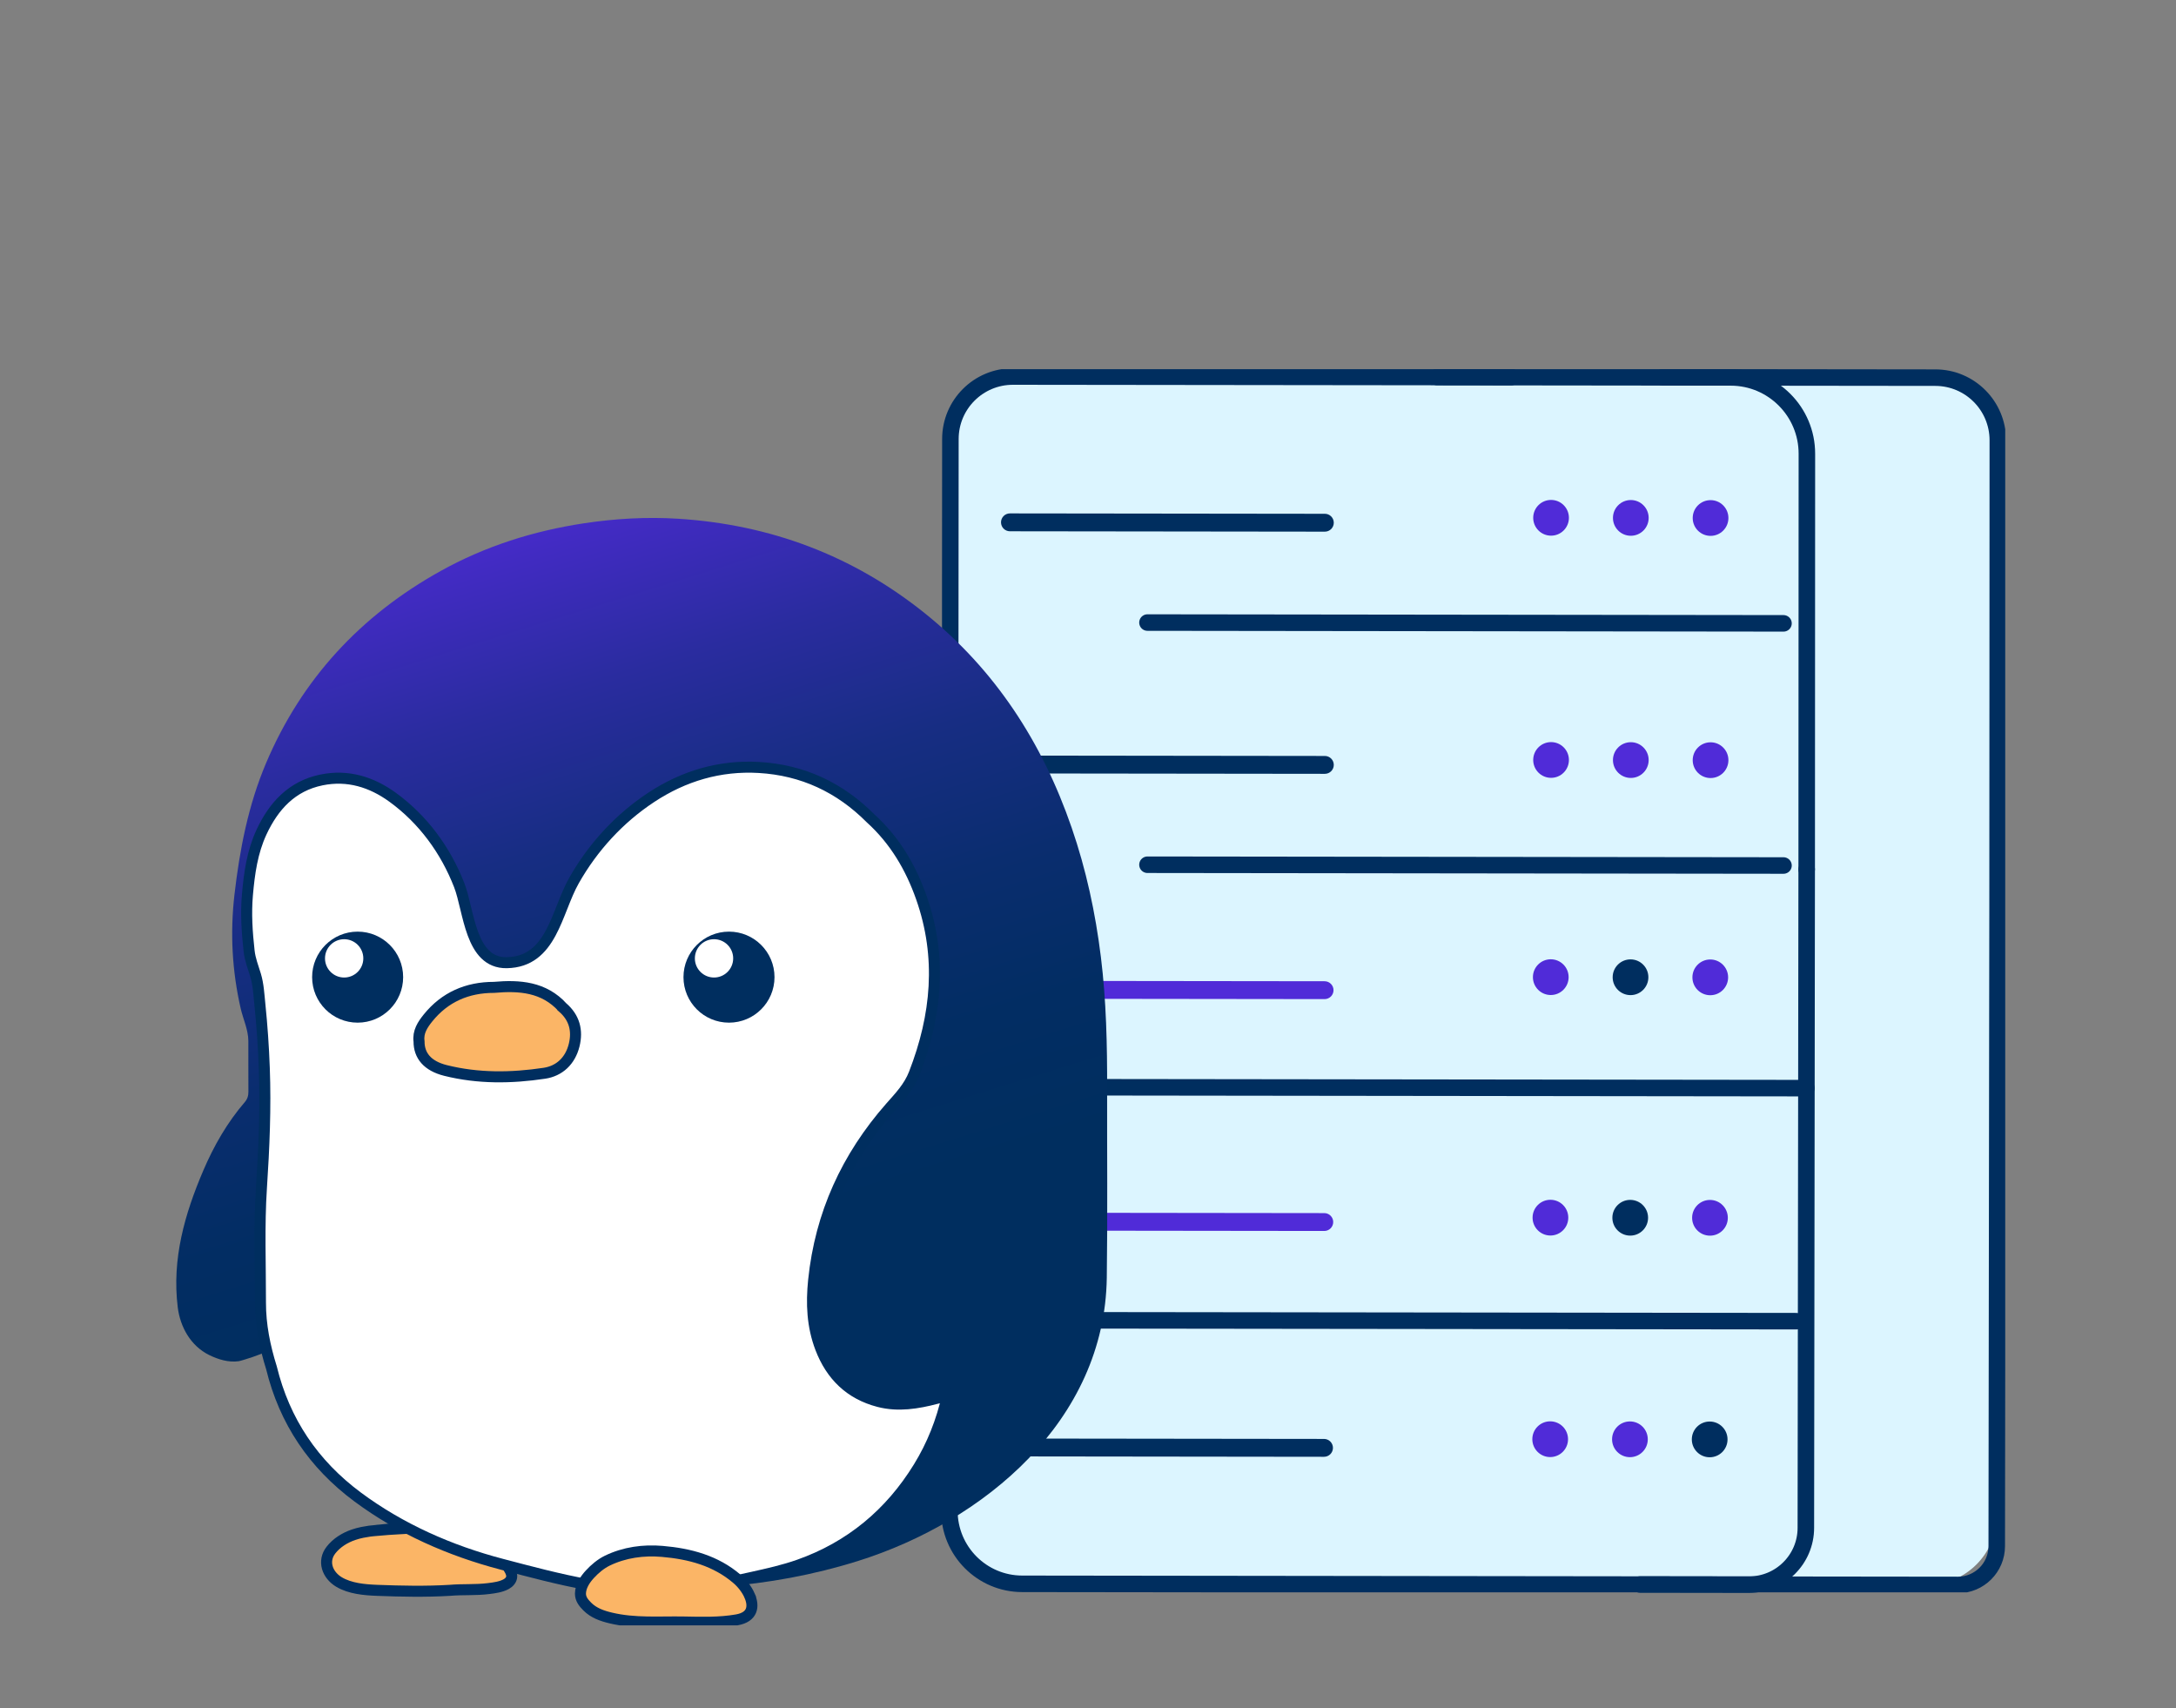
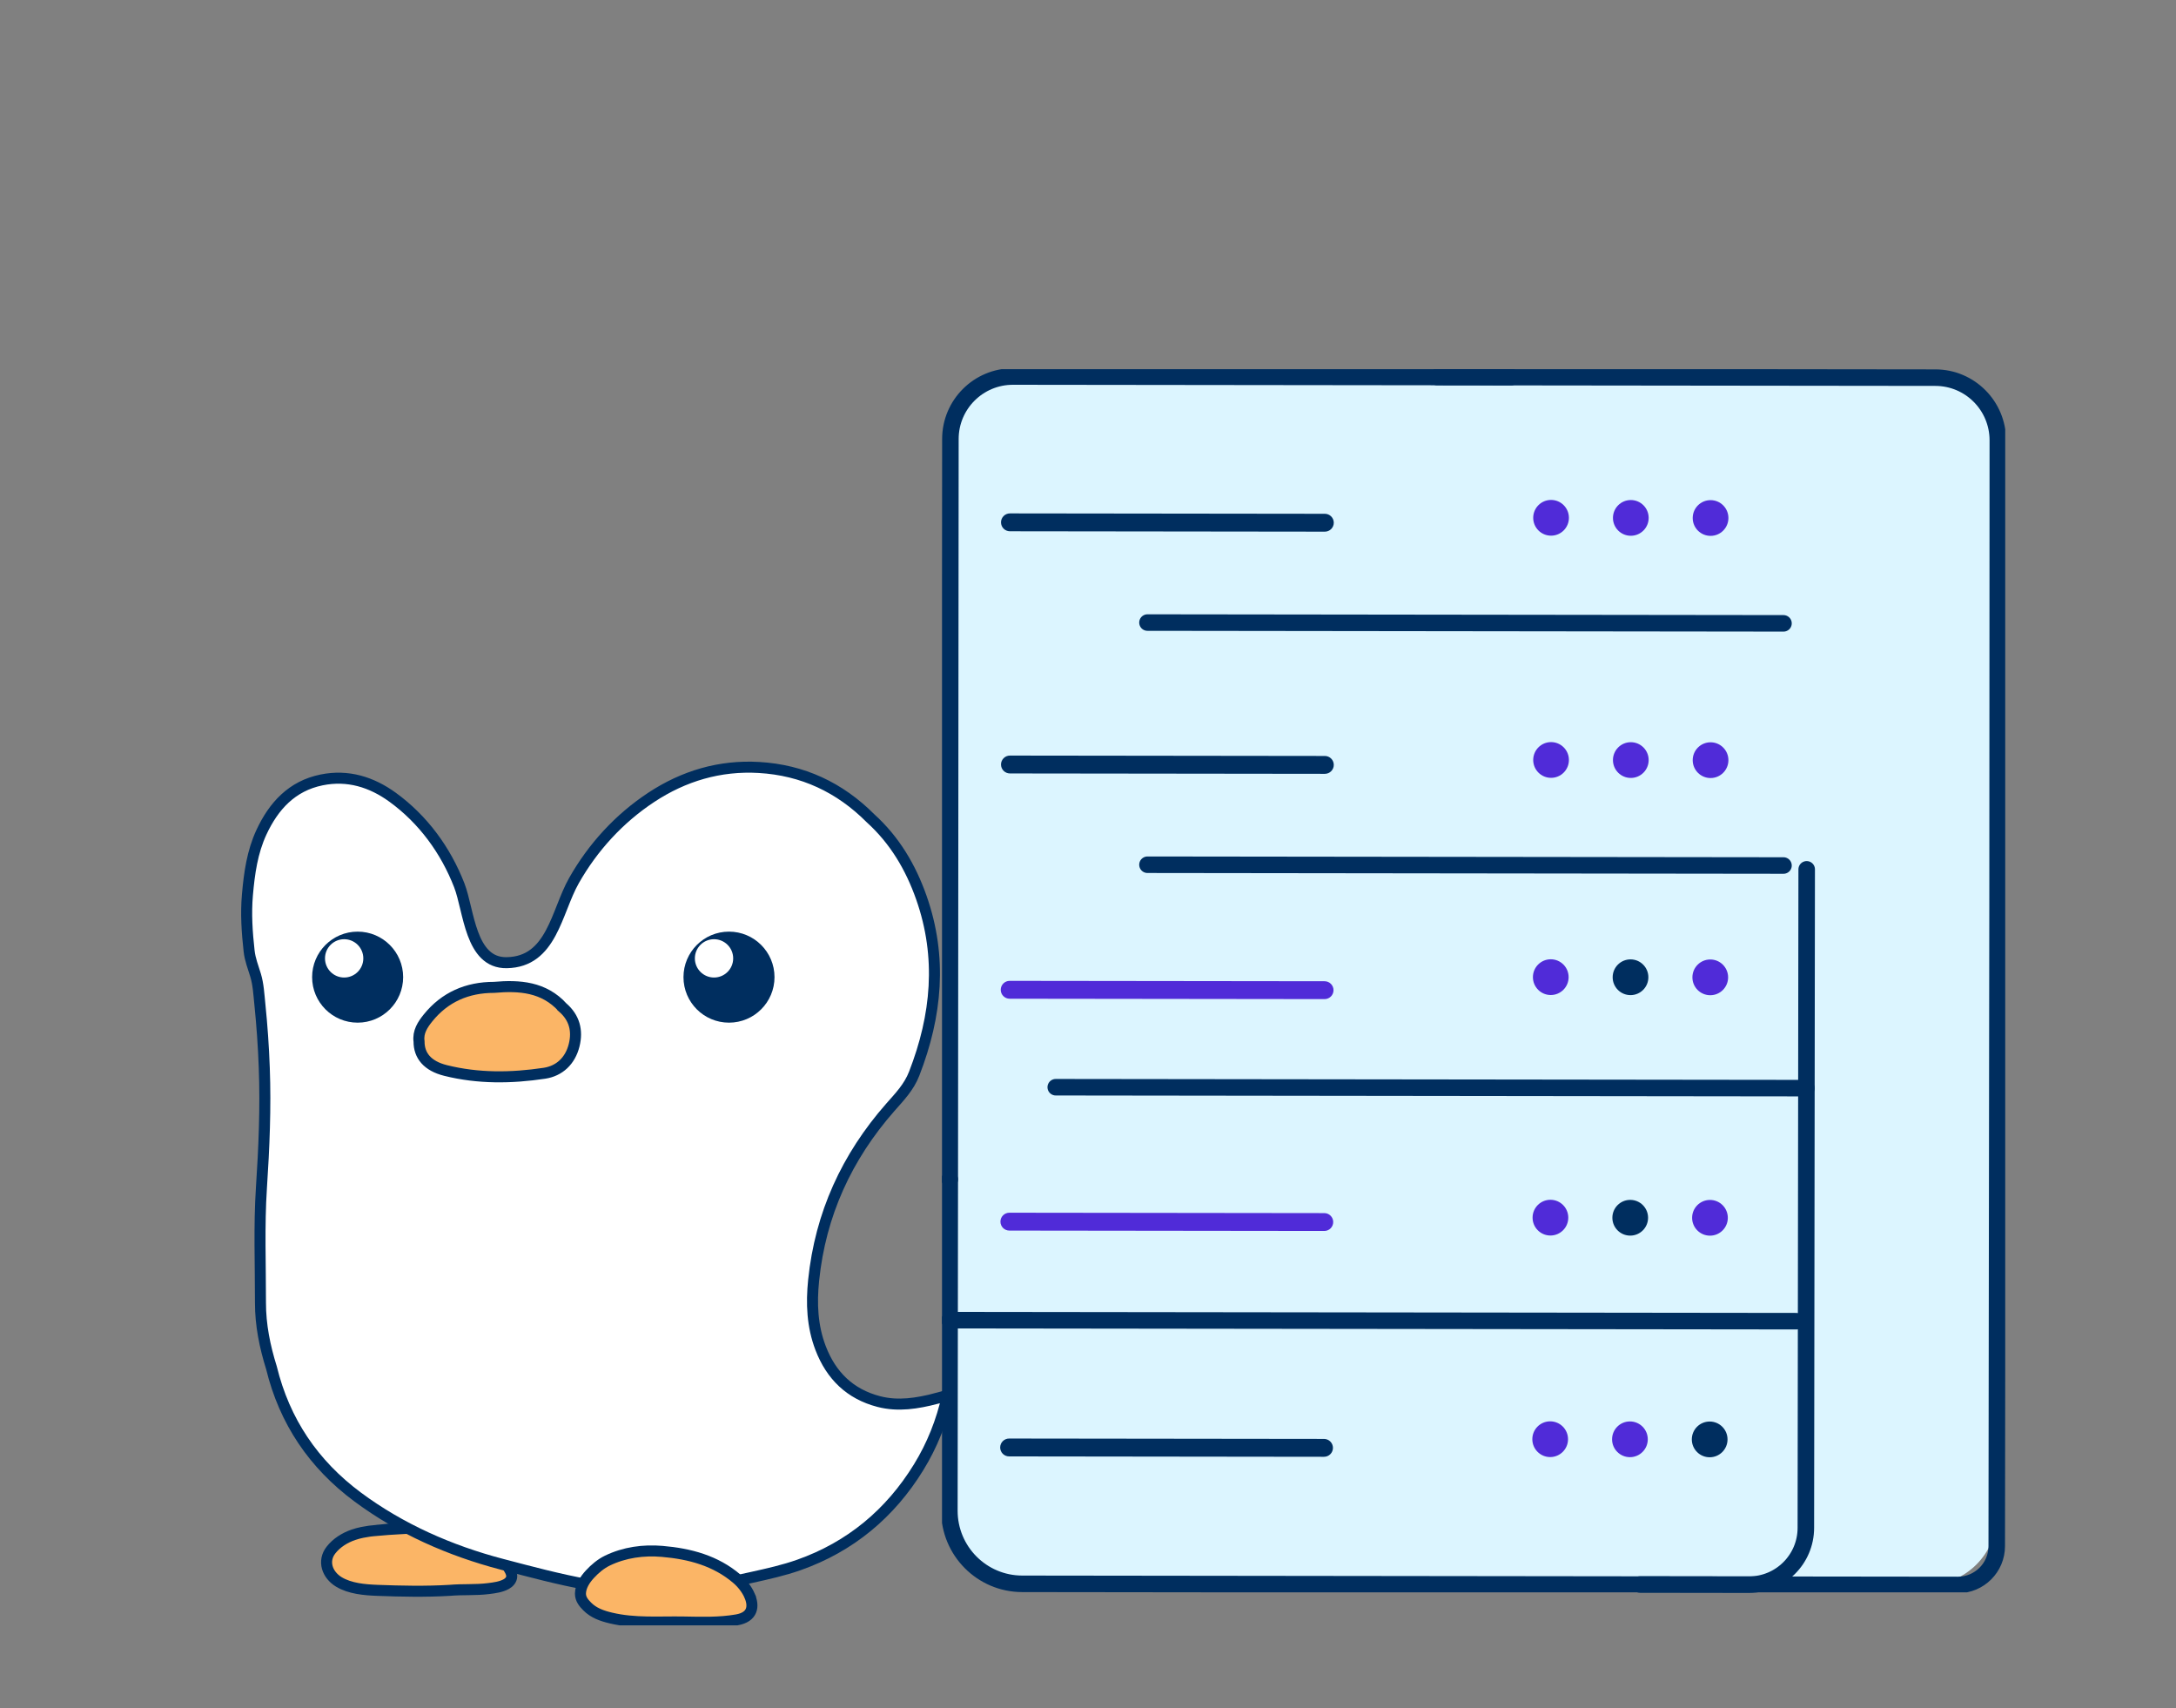
<svg xmlns="http://www.w3.org/2000/svg" width="395" height="310" viewBox="0 0 395 310" fill="none">
  <rect x="0" y="0" width="395" height="310" fill="#808080" stroke="none" />
  <g clip-path="url(#clip0_15_6250)">
    <path d="M349.88 287.655L185.485 287.459C178.567 287.459 172.914 281.783 172.923 274.86L173.11 80.908C173.11 73.985 178.781 68.328 185.699 68.336L350.093 68.532C357.011 68.532 362.664 74.208 362.655 81.131L362.468 275.074C362.468 281.997 356.797 287.655 349.88 287.646V287.655Z" fill="#DCF5FF" />
    <path d="M183.279 181.265L240.446 181.335C241.34 181.336 242.067 180.611 242.068 179.716C242.069 178.82 241.344 178.093 240.45 178.092L183.283 178.022C182.388 178.021 181.662 178.746 181.661 179.642C181.66 180.537 182.384 181.264 183.279 181.265Z" fill="#502BD8" />
    <path d="M310.511 141.211C312.301 141.211 313.751 139.759 313.751 137.968C313.751 136.176 312.301 134.724 310.511 134.724C308.721 134.724 307.27 136.176 307.27 137.968C307.27 139.759 308.721 141.211 310.511 141.211Z" fill="#502BD8" />
    <path d="M296.034 141.193C297.824 141.193 299.275 139.741 299.275 137.95C299.275 136.159 297.824 134.707 296.034 134.707C294.244 134.707 292.793 136.159 292.793 137.95C292.793 139.741 294.244 141.193 296.034 141.193Z" fill="#502BD8" />
    <path d="M281.558 141.175C283.348 141.175 284.799 139.723 284.799 137.932C284.799 136.141 283.348 134.689 281.558 134.689C279.768 134.689 278.317 136.141 278.317 137.932C278.317 139.723 279.768 141.175 281.558 141.175Z" fill="#502BD8" />
    <path d="M295.981 180.611C297.771 180.611 299.222 179.159 299.222 177.367C299.222 175.576 297.771 174.124 295.981 174.124C294.191 174.124 292.74 175.576 292.74 177.367C292.74 179.159 294.191 180.611 295.981 180.611Z" fill="#002E5F" />
    <path d="M310.457 180.629C312.247 180.629 313.698 179.176 313.698 177.385C313.698 175.594 312.247 174.142 310.457 174.142C308.667 174.142 307.216 175.594 307.216 177.385C307.216 179.176 308.667 180.629 310.457 180.629Z" fill="#502BD8" />
    <path d="M281.504 180.593C283.294 180.593 284.745 179.141 284.745 177.35C284.745 175.558 283.294 174.106 281.504 174.106C279.715 174.106 278.264 175.558 278.264 177.35C278.264 179.141 279.715 180.593 281.504 180.593Z" fill="#502BD8" />
    <path d="M310.404 224.269C312.194 224.269 313.644 222.817 313.644 221.026C313.644 219.235 312.194 217.783 310.404 217.783C308.614 217.783 307.163 219.235 307.163 221.026C307.163 222.817 308.614 224.269 310.404 224.269Z" fill="#502BD8" />
    <path d="M295.927 224.26C297.717 224.26 299.168 222.808 299.168 221.017C299.168 219.226 297.717 217.774 295.927 217.774C294.137 217.774 292.687 219.226 292.687 221.017C292.687 222.808 294.137 224.26 295.927 224.26Z" fill="#002E5F" />
    <path d="M281.442 224.243C283.232 224.243 284.683 222.79 284.683 220.999C284.683 219.208 283.232 217.756 281.442 217.756C279.653 217.756 278.202 219.208 278.202 220.999C278.202 222.79 279.653 224.243 281.442 224.243Z" fill="#502BD8" />
    <path d="M310.35 264.489C312.14 264.489 313.591 263.037 313.591 261.246C313.591 259.454 312.14 258.002 310.35 258.002C308.56 258.002 307.109 259.454 307.109 261.246C307.109 263.037 308.56 264.489 310.35 264.489Z" fill="#002E5F" />
    <path d="M295.874 264.471C297.664 264.471 299.115 263.019 299.115 261.228C299.115 259.437 297.664 257.985 295.874 257.985C294.084 257.985 292.633 259.437 292.633 261.228C292.633 263.019 294.084 264.471 295.874 264.471Z" fill="#502BD8" />
    <path d="M281.397 264.453C283.187 264.453 284.638 263.001 284.638 261.21C284.638 259.419 283.187 257.967 281.397 257.967C279.608 257.967 278.157 259.419 278.157 261.21C278.157 263.001 279.608 264.453 281.397 264.453Z" fill="#502BD8" />
    <path d="M183.224 223.347L240.39 223.417C241.285 223.418 242.012 222.693 242.013 221.797C242.014 220.902 241.289 220.175 240.394 220.174L183.228 220.104C182.333 220.103 181.607 220.828 181.606 221.723C181.605 222.619 182.329 223.346 183.224 223.347Z" fill="#502BD8" />
    <path d="M183.176 264.333L240.343 264.403C241.237 264.404 241.964 263.679 241.965 262.783C241.966 261.888 241.241 261.161 240.346 261.16L183.18 261.09C182.285 261.089 181.559 261.814 181.558 262.709C181.557 263.605 182.281 264.332 183.176 264.333Z" fill="#002E5F" />
    <path d="M183.328 140.378L240.494 140.447C241.389 140.449 242.115 139.723 242.116 138.828C242.117 137.932 241.393 137.205 240.498 137.204L183.332 137.134C182.437 137.133 181.71 137.858 181.709 138.754C181.708 139.65 182.433 140.376 183.328 140.378Z" fill="#002E5F" />
    <path d="M172.407 214.041L172.522 79.679C172.522 73.406 177.615 68.328 183.883 68.336L274.329 68.443" stroke="#002E5F" stroke-width="3" stroke-linecap="round" stroke-linejoin="round" />
    <path d="M172.407 214.041L172.335 274.192C172.335 281.507 178.247 287.45 185.556 287.459L355.4 287.664C359.299 287.664 362.46 284.509 362.46 280.616L362.567 195.98L362.611 164.038L362.656 79.911C362.656 73.638 357.59 68.55 351.322 68.541L260.876 68.435" stroke="#002E5F" stroke-width="3" stroke-linecap="round" stroke-linejoin="round" />
    <path d="M208.295 156.946L323.749 157.088" stroke="#002E5F" stroke-width="3" stroke-linecap="round" stroke-linejoin="round" />
    <path d="M310.511 97.258C312.301 97.258 313.751 95.806 313.751 94.015C313.751 92.224 312.301 90.772 310.511 90.772C308.721 90.772 307.27 92.224 307.27 94.015C307.27 95.806 308.721 97.258 310.511 97.258Z" fill="#502BD8" />
    <path d="M296.034 97.24C297.824 97.24 299.275 95.788 299.275 93.997C299.275 92.206 297.824 90.754 296.034 90.754C294.244 90.754 292.793 92.206 292.793 93.997C292.793 95.788 294.244 97.24 296.034 97.24Z" fill="#502BD8" />
    <path d="M281.558 97.222C283.348 97.222 284.799 95.77 284.799 93.979C284.799 92.188 283.348 90.736 281.558 90.736C279.768 90.736 278.317 92.188 278.317 93.979C278.317 95.77 279.768 97.222 281.558 97.222Z" fill="#502BD8" />
    <path d="M183.327 96.425L240.493 96.495C241.388 96.496 242.115 95.771 242.116 94.875C242.117 93.979 241.392 93.252 240.497 93.251L183.331 93.181C182.436 93.18 181.71 93.906 181.709 94.801C181.708 95.697 182.432 96.424 183.327 96.425Z" fill="#002E5F" />
    <path d="M208.295 112.993L323.749 113.136" stroke="#002E5F" stroke-width="3" stroke-linecap="round" stroke-linejoin="round" />
    <path d="M172.38 239.603L326.064 239.79" stroke="#002E5F" stroke-width="3" stroke-linecap="round" stroke-linejoin="round" />
    <path d="M327.907 197.495L191.646 197.326" stroke="#002E5F" stroke-width="3" stroke-linecap="round" stroke-linejoin="round" />
    <path d="M327.96 157.783L327.809 277.292C327.809 283.004 323.171 287.619 317.473 287.61L297.717 287.583" stroke="#002E5F" stroke-width="3" stroke-linecap="round" stroke-linejoin="round" />
-     <path d="M301.821 68.479L314.179 68.497C321.818 68.506 328.005 74.716 327.996 82.361L327.961 157.783" stroke="#002E5F" stroke-width="3" stroke-linecap="round" stroke-linejoin="round" />
  </g>
  <g clip-path="url(#clip1_15_6250)">
    <path d="M68.434 277.741C67.523 277.829 66.624 277.946 65.746 278.127C65.207 278.239 64.676 278.378 64.154 278.559C62.588 279.098 61.12 280.009 60.094 281.312C58.498 283.338 59.409 285.838 61.509 287.111C63.52 288.329 66.19 288.556 68.491 288.643C72.874 288.809 77.278 288.902 81.648 288.64C84.031 288.432 86.299 288.622 88.701 288.32C89.768 288.185 90.939 288.037 91.898 287.509C92.417 287.226 92.866 286.725 92.89 286.134C92.944 284.846 91.102 283.028 90.296 282.165C87.364 279.017 83.15 277.75 78.97 277.428C76.834 277.262 74.687 277.319 72.551 277.464C71.2 277.554 69.806 277.615 68.431 277.744L68.434 277.741Z" fill="#FBB566" stroke="#002E5F" stroke-width="2" stroke-miterlimit="10" />
-     <path d="M60.797 266.315C59.493 264.813 58.275 263.242 57.144 261.607C55.253 258.872 53.805 255.977 52.303 253.022C51.012 250.485 48.303 248.374 47.86 245.461C47.893 245.672 43.905 246.969 43.326 247.054C41.489 247.316 39.583 246.731 37.951 245.923C34.621 244.27 32.712 240.871 32.265 237.265C31.183 228.48 33.526 220.343 36.917 212.412C38.835 207.931 41.251 203.73 44.445 200.015C44.919 199.463 45.1 198.863 45.091 198.121C45.058 195.06 45.106 192.002 45.082 188.941C45.067 186.875 44.144 185.005 43.691 183.033C42.129 176.212 41.758 169.336 42.56 162.384C43.504 154.197 45.064 146.136 48.288 138.521C54.764 123.226 65.481 111.702 79.959 103.648C88.097 99.121 96.85 96.356 106.035 94.971C111.669 94.121 117.361 93.792 123.044 94.145C139.775 95.192 154.815 100.807 167.911 111.329C180.682 121.588 189.209 134.788 194.524 150.189C197.166 157.843 198.852 165.687 199.842 173.715C200.825 181.682 200.991 189.674 200.973 197.683C200.946 209.089 201.069 220.497 200.91 231.903C200.548 257.808 178.685 276.131 155.686 283.333C139.875 288.284 122.305 289.563 105.951 286.942C105.221 286.825 104.488 286.719 103.755 286.596C92.284 284.638 79.941 281.773 70.331 274.979C66.814 272.494 63.608 269.575 60.788 266.324L60.797 266.315Z" fill="url(#paint0_linear_15_6250)" />
    <path d="M169.968 253.826C166.524 254.707 163.058 255.295 159.523 254.378C154.296 253.021 150.875 249.662 148.966 244.689C147.434 240.696 147.262 236.58 147.696 232.355C148.933 220.364 153.702 209.975 161.622 200.967C163.281 199.079 164.986 197.345 165.954 194.851C170.044 184.326 171.054 173.744 167.26 162.939C165.32 157.414 162.41 152.487 158.024 148.518C152.432 142.903 145.69 139.754 137.776 139.293C130.663 138.88 124.118 140.825 118.215 144.718C112.393 148.557 107.628 153.759 104.192 159.821C100.971 165.502 100.192 174.604 91.964 174.724C85.325 174.821 85.153 165.267 83.368 160.674C80.897 154.317 76.822 148.738 71.287 144.712C67.442 141.917 63.128 140.581 58.368 141.555C52.993 142.652 49.679 146.28 47.462 151.042C45.788 154.637 45.257 158.494 44.913 162.423C44.614 165.828 44.843 169.215 45.221 172.604C45.392 174.163 45.95 175.533 46.394 176.995C46.904 178.678 46.991 180.509 47.172 182.267C47.564 186.106 47.833 189.957 47.974 193.811C48.246 201.094 47.935 208.316 47.456 215.581C47.003 222.433 47.29 229.532 47.281 236.432C47.275 240.485 48.074 244.399 49.277 248.247C51.648 257.958 56.906 265.745 64.917 271.695C72.714 277.485 81.684 281.438 91.053 283.896C101.417 286.616 111.887 289.493 122.739 288.664C127.412 288.305 132.002 287.286 136.575 286.269C139.419 285.636 142.273 285.003 145.021 284.032C154.344 280.742 161.589 274.707 166.756 266.299C169.205 262.313 170.931 258.015 171.995 253.241C171.187 253.474 170.581 253.667 169.965 253.823L169.968 253.826Z" fill="white" stroke="#002E5F" stroke-width="2" stroke-miterlimit="10" />
    <path d="M102.144 182.852C98.73 179.109 94.311 178.796 89.678 179.203C84.825 179.203 80.758 180.958 77.694 184.755C76.726 185.955 75.83 187.3 76.068 189.016C76.056 191.585 77.597 193.47 80.87 194.287C86.8 195.771 92.842 195.693 98.829 194.791C101.559 194.381 103.513 192.535 104.219 189.71C104.886 187.035 104.271 184.707 102.144 182.855V182.852Z" fill="#FBB566" stroke="#002E5F" stroke-width="2" stroke-miterlimit="10" />
    <path d="M136.068 289.587C135.573 288.462 134.708 287.358 133.794 286.574C129.918 283.245 125.197 281.996 120.208 281.571C116.788 281.281 113.361 281.743 110.252 283.248C109.069 283.821 107.971 284.747 107.081 285.715C106.204 286.665 105.374 287.913 105.368 289.249C105.368 290.214 105.938 290.911 106.596 291.574C107.757 292.75 109.283 293.278 110.87 293.658C115.237 294.704 119.683 294.309 124.099 294.388C127.315 294.445 130.542 294.56 133.742 294.002C136.677 293.492 136.913 291.514 136.065 289.59L136.068 289.587Z" fill="#FBB566" stroke="#002E5F" stroke-width="2" stroke-miterlimit="10" />
    <path d="M64.92 185.608C69.483 185.608 73.181 181.91 73.181 177.348C73.181 172.786 69.483 169.088 64.92 169.088C60.357 169.088 56.658 172.786 56.658 177.348C56.658 181.91 60.357 185.608 64.92 185.608Z" fill="#002E5F" />
    <path d="M132.331 185.608C136.894 185.608 140.593 181.91 140.593 177.348C140.593 172.786 136.894 169.088 132.331 169.088C127.768 169.088 124.069 172.786 124.069 177.348C124.069 181.91 127.768 185.608 132.331 185.608Z" fill="#002E5F" />
    <path d="M62.473 177.417C64.394 177.417 65.951 175.861 65.951 173.94C65.951 172.02 64.394 170.463 62.473 170.463C60.553 170.463 58.996 172.02 58.996 173.94C58.996 175.861 60.553 177.417 62.473 177.417Z" fill="white" />
    <path d="M129.614 177.417C131.534 177.417 133.091 175.861 133.091 173.94C133.091 172.02 131.534 170.463 129.614 170.463C127.693 170.463 126.136 172.02 126.136 173.94C126.136 175.861 127.693 177.417 129.614 177.417Z" fill="white" />
  </g>
  <defs>
    <linearGradient id="paint0_linear_15_6250" x1="141.715" y1="284.819" x2="81.582" y2="91.868" gradientUnits="userSpaceOnUse">
      <stop offset="0.29" stop-color="#002E5F" />
      <stop offset="0.42" stop-color="#022D63" />
      <stop offset="0.55" stop-color="#0A2D6F" />
      <stop offset="0.68" stop-color="#172D83" />
      <stop offset="0.81" stop-color="#2A2C9F" />
      <stop offset="0.94" stop-color="#422BC3" />
      <stop offset="1" stop-color="#502BD8" />
    </linearGradient>
    <clipPath id="clip0_15_6250">
      <rect width="193" height="222" fill="white" transform="translate(171 67)" />
    </clipPath>
    <clipPath id="clip1_15_6250">
      <rect width="169" height="201" fill="white" transform="translate(32 94)" />
    </clipPath>
  </defs>
</svg>